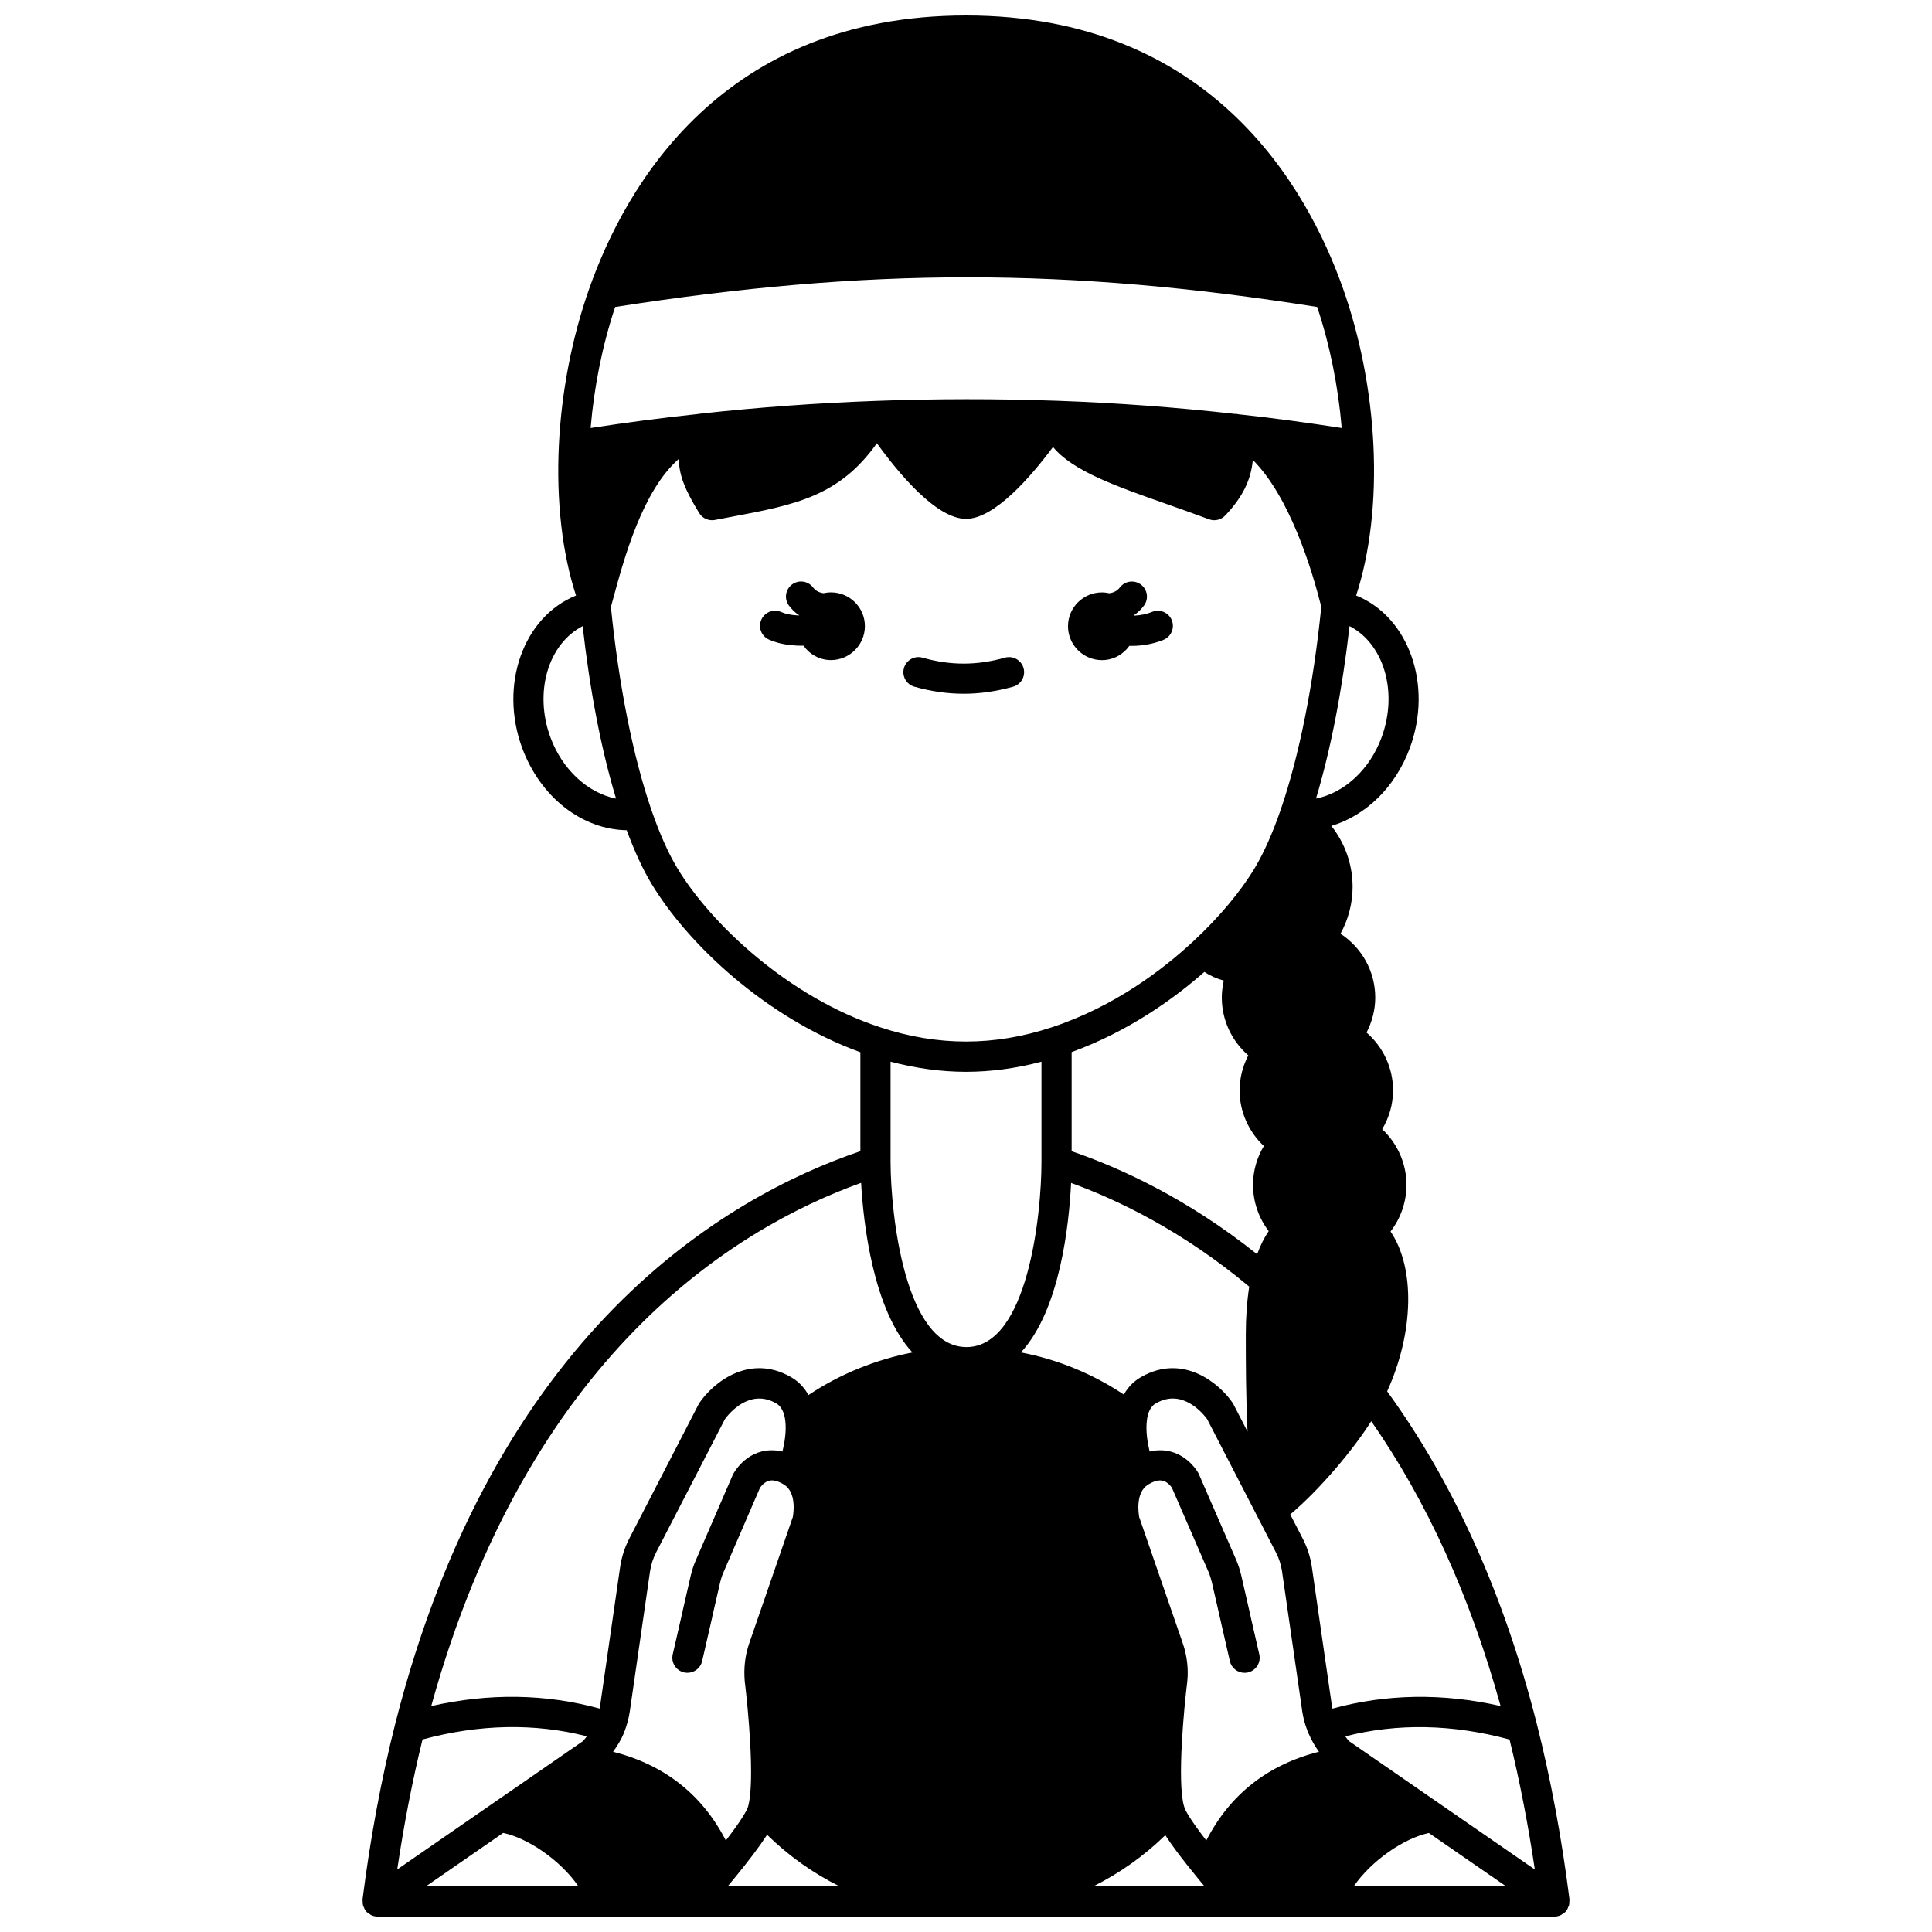
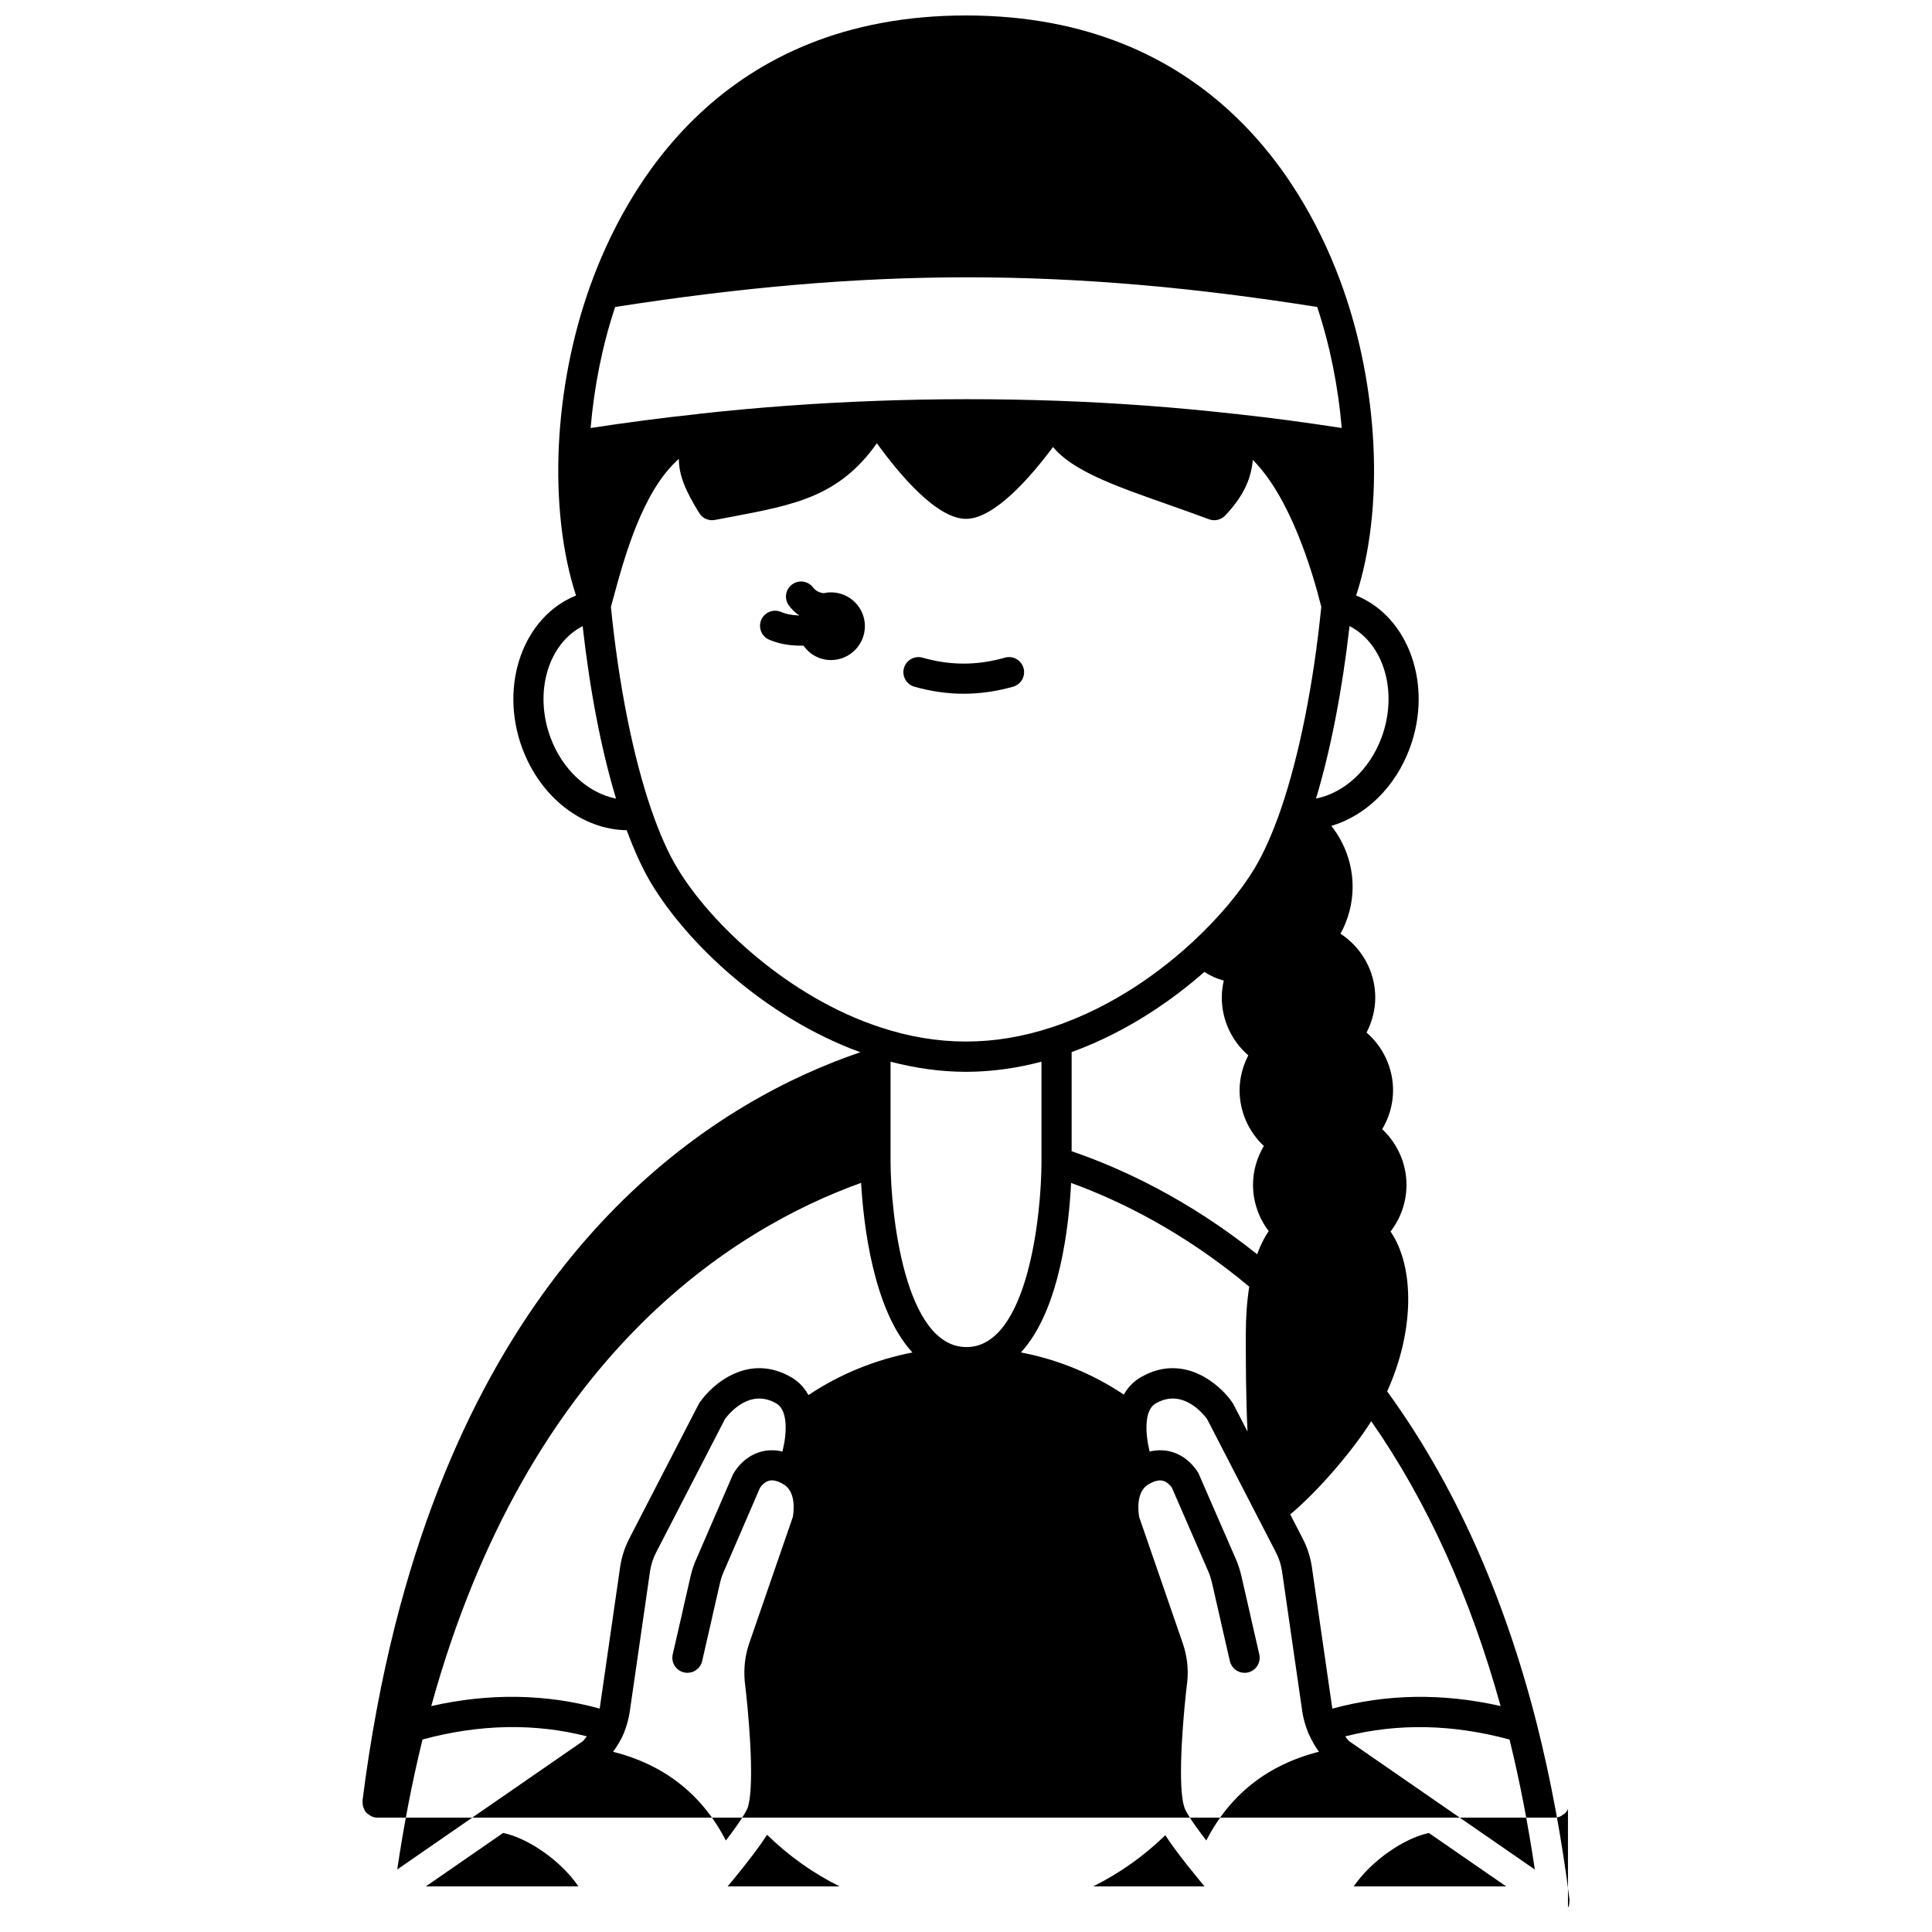
<svg xmlns="http://www.w3.org/2000/svg" width="800px" height="800px" version="1.1" viewBox="144 144 512 512">
  <defs>
    <clipPath id="a">
      <path d="m240 148.09h320v503.81h-320z" />
    </clipPath>
  </defs>
-   <path d="m436.03 318.94c3.019 0 5.648-1.508 7.266-3.793 0.133 0 0.266 0.02 0.395 0.02 0.484 0 0.969-0.012 1.453-0.035 2.637-0.156 5.059-0.688 7.211-1.578 2.039-0.844 3.012-3.184 2.168-5.227-0.844-2.039-3.188-3.012-5.223-2.164-1.328 0.551-2.883 0.879-4.59 0.98-0.07 0.004-0.133-0.004-0.203 0-0.012-0.035-0.023-0.074-0.035-0.113 0.137-0.094 0.273-0.141 0.402-0.238 0.898-0.695 1.645-1.441 2.277-2.289 1.328-1.762 0.969-4.269-0.801-5.594-1.77-1.324-4.269-0.969-5.598 0.801-0.203 0.27-0.434 0.492-0.723 0.719-0.629 0.473-1.348 0.688-2.031 0.789-0.637-0.141-1.293-0.227-1.969-0.227-4.957 0-8.996 4-8.996 8.957-0.008 4.957 4.035 8.992 8.996 8.992z" />
  <path d="m364.21 300.98c-0.672 0-1.324 0.09-1.961 0.223-0.684-0.098-1.398-0.301-1.996-0.75-0.332-0.258-0.562-0.48-0.766-0.75-1.324-1.77-3.828-2.125-5.598-0.801-1.77 1.324-2.125 3.832-0.801 5.594 0.633 0.848 1.375 1.59 2.301 2.305 0.125 0.098 0.258 0.141 0.379 0.23-0.008 0.023-0.012 0.047-0.02 0.066-0.094-0.004-0.168 0.008-0.262 0-1.715-0.07-3.297-0.391-4.453-0.902-2.019-0.902-4.383 0.016-5.273 2.035-0.895 2.019 0.016 4.383 2.035 5.273 2.644 1.172 5.477 1.508 7.336 1.582 0.469 0.023 0.938 0.035 1.41 0.035 0.129 0 0.258-0.016 0.383-0.02 1.621 2.301 4.266 3.828 7.285 3.828 4.957 0 8.996-4.039 8.996-8.996 0.004-4.957-4.039-8.953-8.996-8.953z" />
  <g clip-path="url(#a)">
-     <path d="m559.53 649.55c0.102-0.215 0.215-0.414 0.277-0.648 0.09-0.336 0.09-0.668 0.09-1.012 0-0.164 0.062-0.32 0.039-0.484-2.066-16.34-4.992-32.047-8.691-46.672-8.719-34.293-22.066-63.863-39.633-88.008 7.152-15.762 7.41-32.785 0.895-42.371 2.707-3.5 4.227-7.836 4.227-12.367 0-5.644-2.406-10.969-6.434-14.746 1.844-3.09 2.875-6.613 2.875-10.289 0-5.961-2.637-11.512-7.023-15.32 1.473-2.863 2.305-6.035 2.305-9.273 0-6.941-3.578-13.23-9.207-16.914 2.07-3.797 3.207-8.059 3.207-12.402 0-6-2.059-11.668-5.644-16.168 9.059-2.688 16.98-10.219 20.836-20.719 6.102-16.641-0.297-34.695-14.254-40.344 3.672-11.223 5.301-25.184 4.574-39.891-0.695-14.18-3.484-28.531-8.062-41.488-9.547-27.02-35.227-72.336-99.902-72.336-64.68 0-90.309 45.32-99.832 72.336-4.578 12.957-7.367 27.305-8.062 41.488-0.723 14.754 0.887 28.715 4.539 39.895-13.984 5.652-20.398 23.699-14.293 40.348 4.832 13.121 15.93 21.691 27.719 21.848 2.062 5.555 4.246 10.32 6.519 14.098 9.555 15.926 30.227 35.578 55.414 44.742v26.219c-35.918 12.199-96.914 47.918-123.25 151.67-3.699 14.625-6.621 30.328-8.691 46.668-0.02 0.164 0.043 0.32 0.039 0.48-0.004 0.344 0 0.676 0.09 1.016 0.059 0.23 0.176 0.43 0.277 0.648 0.098 0.207 0.137 0.438 0.273 0.633 0.043 0.062 0.117 0.082 0.164 0.145 0.051 0.066 0.066 0.16 0.129 0.227 0.23 0.266 0.543 0.426 0.832 0.617 0.152 0.102 0.273 0.242 0.434 0.32 0.535 0.262 1.125 0.418 1.73 0.418h311.93c0.613 0 1.195-0.156 1.73-0.418 0.164-0.078 0.285-0.223 0.441-0.324 0.289-0.191 0.598-0.348 0.828-0.613 0.055-0.062 0.07-0.156 0.125-0.223 0.047-0.059 0.121-0.078 0.164-0.145 0.141-0.203 0.176-0.43 0.277-0.641zm-303.56-44.566c15.09-4.078 29.707-4.375 43.551-0.844-0.348 0.434-0.66 0.895-1.051 1.285l-49.199 34.004c1.777-11.957 4.016-23.504 6.699-34.445zm21.379 24.762c6.57 1.379 15.203 7.254 19.945 14.164l-40.438 0.004zm59.008 2.008c-6.285-12.215-16.312-20.074-29.883-23.52 1.125-1.539 2.133-3.191 2.91-5.043 0.023-0.062 0.039-0.133 0.062-0.199 0.004-0.012 0.012-0.023 0.02-0.035 0.004-0.012 0-0.02 0.004-0.031 0.672-1.758 1.164-3.566 1.434-5.394l5.359-37.105c0.258-1.758 0.805-3.461 1.637-5.059l18.223-35.301c1.062-1.449 6.512-8.168 13.5-4.199 0.516 0.293 2.094 1.176 2.5 4.75 0.305 2.707-0.195 5.723-0.766 8.051-2.281-0.539-4.191-0.352-5.586 0.012-4.781 1.25-7.125 5.309-7.543 6.098l-9.758 22.539c-0.562 1.219-1.027 2.598-1.426 4.266l-2.121 9.242c-0.008 0.031 0.004 0.059-0.004 0.09l-2.641 11.504c-0.496 2.152 0.852 4.301 3.004 4.789 0.301 0.07 0.602 0.102 0.898 0.102 1.824 0 3.473-1.25 3.894-3.102l2.641-11.516c0.008-0.031-0.004-0.059 0.004-0.09l2.109-9.188c0.27-1.109 0.562-2.004 0.941-2.828l9.633-22.297c0.008-0.016 0.949-1.5 2.398-1.879 1.082-0.285 2.418 0.066 3.973 1.023 3.348 2.094 2.516 7.594 2.332 8.59l-11.555 33.469c-1.09 3.18-1.496 6.531-1.184 10.109 0.852 6.832 2.688 26.043 0.965 32.816-0.059 0.234-0.105 0.453-0.207 0.707-0.352 0.859-1.613 3.234-5.769 8.629zm43.652-179.81v-26.586c6.699 1.754 13.406 2.684 19.996 2.684s13.297-0.922 19.996-2.68v26.598c0 13.637-3.57 49.027-19.875 49.027-16.387-0.004-20.078-35.398-20.117-49.043zm117.1 144.86c-0.023-0.141-0.066-0.273-0.09-0.41l-5.359-37.113c-0.387-2.656-1.211-5.211-2.449-7.582l-3.285-6.363c7.957-6.691 16.844-17.355 21.469-24.699 14.738 21.137 26.238 46.469 34.281 75.484-15.383-3.481-30.324-3.219-44.566 0.684zm-50.617-87.918c-1.555 0.863-3.34 2.32-4.672 4.691-8.328-5.555-17.543-9.301-27.27-11.172 10.395-11.234 12.773-34.008 13.301-44.914 12.668 4.586 29.754 12.891 47.211 27.488-0.598 3.82-0.91 8.031-0.91 12.605v0.516c0 6.836 0.016 16.129 0.457 25.285l-3.738-7.246c-0.074-0.145-0.16-0.285-0.25-0.418-3.508-5.121-13.062-13.117-24.129-6.836zm16.688-107.33c1.656 1.102 3.324 1.816 5.137 2.312-0.34 1.461-0.527 2.957-0.527 4.492 0 5.977 2.637 11.527 7.019 15.324-1.473 2.863-2.305 6.035-2.305 9.27 0 5.66 2.422 11 6.43 14.75-1.844 3.086-2.871 6.609-2.871 10.281 0 4.488 1.508 8.801 4.156 12.266-1.199 1.777-2.231 3.82-3.062 6.144-18.492-14.773-36.312-22.926-49.16-27.305v-26.273c15.027-5.473 27.039-14.086 35.184-21.262zm-5.449 220.95c-1.797-6.586 0.047-25.973 0.918-32.984 0.332-3.305-0.082-6.766-1.199-10.023l-11.551-33.457c-0.188-1.039-1.004-6.508 2.32-8.586 1.543-0.953 2.856-1.32 3.938-1.043 1.285 0.312 2.148 1.453 2.398 1.824l9.715 22.344c0.34 0.797 0.648 1.754 0.898 2.801l2.441 10.676c0.004 0.016-0.004 0.027 0 0.043l2.32 10.113c0.426 1.852 2.07 3.102 3.894 3.102 0.297 0 0.598-0.031 0.898-0.102 2.152-0.492 3.5-2.641 3.004-4.789l-2.316-10.102c-0.004-0.02 0.004-0.035 0-0.051l-2.453-10.727c-0.371-1.543-0.809-2.891-1.34-4.137l-10-22.965c-0.25-0.457-2.594-4.512-7.379-5.762-1.391-0.363-3.301-0.551-5.574-0.012-0.57-2.371-1.07-5.445-0.73-8.207 0.391-3.453 1.938-4.312 2.481-4.609 6.984-3.961 12.441 2.797 13.477 4.207l18.23 35.316c0.828 1.582 1.375 3.285 1.633 5.043l5.359 37.117c0.262 1.789 0.746 3.512 1.375 5.125 0.004 0.016 0.012 0.027 0.016 0.043 0.066 0.168 0.109 0.352 0.18 0.52 0.027 0.07 0.078 0.133 0.109 0.203 0.031 0.062 0.062 0.125 0.102 0.188 0.707 1.656 1.609 3.184 2.648 4.613-13.578 3.445-23.59 11.305-29.859 23.516-4.019-5.199-5.332-7.555-5.707-8.484-0.09-0.223-0.172-0.512-0.246-0.754zm64.938 7.254 20.484 14.156h-40.418c4.758-6.902 13.375-12.766 19.934-14.156zm3.352-7.406c-0.016-0.012-0.031-0.02-0.047-0.031l-24.434-16.891c-0.391-0.387-0.695-0.848-1.039-1.273 13.84-3.539 28.453-3.246 43.543 0.836 2.688 10.941 4.922 22.488 6.699 34.445zm-15.879-282.95c-3.176 8.648-10.035 14.789-17.387 16.219 3.894-12.906 6.969-28.777 8.887-45.703 9.07 4.66 12.93 17.43 8.5 29.484zm-203.12-114.05c67.137-10.484 119.79-10.484 186.05-0.004 3.375 10.145 5.57 21.078 6.5 32.074-9.242-1.422-18.406-2.672-27.281-3.625-0.309-0.074-0.625-0.117-0.941-0.117-0.02 0-0.031 0.012-0.051 0.012-15.457-1.746-31.316-2.922-47.156-3.488-0.043 0-0.09 0-0.133-0.004h-0.008-0.008c-16.051-0.562-32.164-0.551-47.887 0.039-15.695 0.57-31.445 1.723-46.805 3.418-0.156 0.02-0.312 0.043-0.461 0.078-9.41 0.984-18.898 2.254-28.32 3.688 0.926-10.98 3.121-21.918 6.5-32.07zm-17.156 114.05c-4.414-12.043-0.562-24.785 8.543-29.477 1.93 17.184 4.941 32.797 8.852 45.715-7.348-1.438-14.207-7.578-17.395-16.238zm33.582 34.586c-2.367-3.93-4.668-9.109-6.84-15.395-4.856-14.102-8.645-33.164-10.711-53.746l0.449-1.645c3.07-11.383 7.859-29.047 17.555-37.598 0.012 4.266 1.691 8.352 5.398 14.359 0.734 1.195 2.035 1.898 3.402 1.898 0.25 0 0.504-0.023 0.754-0.07l4.293-0.816c16.914-3.176 28.668-5.422 38.637-19.512 5.727 7.934 15.75 20.039 23.621 20.039 7.535 0 17.16-11.133 23.055-19.047 5.188 6.328 16.477 10.316 29.836 15.02 3.672 1.293 7.535 2.652 11.488 4.133 1.504 0.562 3.195 0.176 4.305-0.992 4.5-4.738 6.859-9.352 7.32-14.738 9.91 9.902 15.77 29.426 18.148 38.93-2.055 20.484-5.863 39.559-10.754 53.77-2.141 6.195-4.445 11.379-6.852 15.414-3.727 6.238-9.496 13.125-16.25 19.402-7.949 7.402-20.918 17.371-37.559 22.844-15.258 5.039-30.219 5.043-45.488-0.004-24.352-7.992-44.961-27.5-53.809-42.246zm48.754 83.48c0.602 10.613 3.137 33.637 13.605 44.949-9.82 1.91-19.227 5.727-27.559 11.289-1.336-2.441-3.141-3.926-4.699-4.801-11.109-6.324-20.656 1.691-24.156 6.816-0.094 0.137-0.176 0.277-0.25 0.418l-18.348 35.543c-1.238 2.383-2.062 4.934-2.453 7.594l-5.356 37.102c-0.02 0.137-0.059 0.273-0.082 0.406-14.266-3.898-29.223-4.148-44.621-0.656 25.637-92.797 80.129-126.52 113.92-138.66zm-35.375 186.45c0.531-0.637 1.078-1.293 1.641-1.977 3.961-4.812 6.898-8.723 8.82-11.707 5.699 5.586 12.18 10.18 19.219 13.684l-29.68 0.004zm115.99-13.566c1.594 2.469 4.207 6.047 8.754 11.57 0.559 0.691 1.109 1.352 1.645 1.996h-29.512c6.981-3.481 13.434-8.027 19.113-13.566z" />
+     <path d="m559.53 649.55c0.102-0.215 0.215-0.414 0.277-0.648 0.09-0.336 0.09-0.668 0.09-1.012 0-0.164 0.062-0.32 0.039-0.484-2.066-16.34-4.992-32.047-8.691-46.672-8.719-34.293-22.066-63.863-39.633-88.008 7.152-15.762 7.41-32.785 0.895-42.371 2.707-3.5 4.227-7.836 4.227-12.367 0-5.644-2.406-10.969-6.434-14.746 1.844-3.09 2.875-6.613 2.875-10.289 0-5.961-2.637-11.512-7.023-15.32 1.473-2.863 2.305-6.035 2.305-9.273 0-6.941-3.578-13.23-9.207-16.914 2.07-3.797 3.207-8.059 3.207-12.402 0-6-2.059-11.668-5.644-16.168 9.059-2.688 16.98-10.219 20.836-20.719 6.102-16.641-0.297-34.695-14.254-40.344 3.672-11.223 5.301-25.184 4.574-39.891-0.695-14.18-3.484-28.531-8.062-41.488-9.547-27.02-35.227-72.336-99.902-72.336-64.68 0-90.309 45.32-99.832 72.336-4.578 12.957-7.367 27.305-8.062 41.488-0.723 14.754 0.887 28.715 4.539 39.895-13.984 5.652-20.398 23.699-14.293 40.348 4.832 13.121 15.93 21.691 27.719 21.848 2.062 5.555 4.246 10.32 6.519 14.098 9.555 15.926 30.227 35.578 55.414 44.742c-35.918 12.199-96.914 47.918-123.25 151.67-3.699 14.625-6.621 30.328-8.691 46.668-0.02 0.164 0.043 0.32 0.039 0.48-0.004 0.344 0 0.676 0.09 1.016 0.059 0.23 0.176 0.43 0.277 0.648 0.098 0.207 0.137 0.438 0.273 0.633 0.043 0.062 0.117 0.082 0.164 0.145 0.051 0.066 0.066 0.16 0.129 0.227 0.23 0.266 0.543 0.426 0.832 0.617 0.152 0.102 0.273 0.242 0.434 0.32 0.535 0.262 1.125 0.418 1.73 0.418h311.93c0.613 0 1.195-0.156 1.73-0.418 0.164-0.078 0.285-0.223 0.441-0.324 0.289-0.191 0.598-0.348 0.828-0.613 0.055-0.062 0.07-0.156 0.125-0.223 0.047-0.059 0.121-0.078 0.164-0.145 0.141-0.203 0.176-0.43 0.277-0.641zm-303.56-44.566c15.09-4.078 29.707-4.375 43.551-0.844-0.348 0.434-0.66 0.895-1.051 1.285l-49.199 34.004c1.777-11.957 4.016-23.504 6.699-34.445zm21.379 24.762c6.57 1.379 15.203 7.254 19.945 14.164l-40.438 0.004zm59.008 2.008c-6.285-12.215-16.312-20.074-29.883-23.52 1.125-1.539 2.133-3.191 2.91-5.043 0.023-0.062 0.039-0.133 0.062-0.199 0.004-0.012 0.012-0.023 0.02-0.035 0.004-0.012 0-0.02 0.004-0.031 0.672-1.758 1.164-3.566 1.434-5.394l5.359-37.105c0.258-1.758 0.805-3.461 1.637-5.059l18.223-35.301c1.062-1.449 6.512-8.168 13.5-4.199 0.516 0.293 2.094 1.176 2.5 4.75 0.305 2.707-0.195 5.723-0.766 8.051-2.281-0.539-4.191-0.352-5.586 0.012-4.781 1.25-7.125 5.309-7.543 6.098l-9.758 22.539c-0.562 1.219-1.027 2.598-1.426 4.266l-2.121 9.242c-0.008 0.031 0.004 0.059-0.004 0.09l-2.641 11.504c-0.496 2.152 0.852 4.301 3.004 4.789 0.301 0.07 0.602 0.102 0.898 0.102 1.824 0 3.473-1.25 3.894-3.102l2.641-11.516c0.008-0.031-0.004-0.059 0.004-0.09l2.109-9.188c0.27-1.109 0.562-2.004 0.941-2.828l9.633-22.297c0.008-0.016 0.949-1.5 2.398-1.879 1.082-0.285 2.418 0.066 3.973 1.023 3.348 2.094 2.516 7.594 2.332 8.59l-11.555 33.469c-1.09 3.18-1.496 6.531-1.184 10.109 0.852 6.832 2.688 26.043 0.965 32.816-0.059 0.234-0.105 0.453-0.207 0.707-0.352 0.859-1.613 3.234-5.769 8.629zm43.652-179.81v-26.586c6.699 1.754 13.406 2.684 19.996 2.684s13.297-0.922 19.996-2.68v26.598c0 13.637-3.57 49.027-19.875 49.027-16.387-0.004-20.078-35.398-20.117-49.043zm117.1 144.86c-0.023-0.141-0.066-0.273-0.09-0.41l-5.359-37.113c-0.387-2.656-1.211-5.211-2.449-7.582l-3.285-6.363c7.957-6.691 16.844-17.355 21.469-24.699 14.738 21.137 26.238 46.469 34.281 75.484-15.383-3.481-30.324-3.219-44.566 0.684zm-50.617-87.918c-1.555 0.863-3.34 2.32-4.672 4.691-8.328-5.555-17.543-9.301-27.27-11.172 10.395-11.234 12.773-34.008 13.301-44.914 12.668 4.586 29.754 12.891 47.211 27.488-0.598 3.82-0.91 8.031-0.91 12.605v0.516c0 6.836 0.016 16.129 0.457 25.285l-3.738-7.246c-0.074-0.145-0.16-0.285-0.25-0.418-3.508-5.121-13.062-13.117-24.129-6.836zm16.688-107.33c1.656 1.102 3.324 1.816 5.137 2.312-0.34 1.461-0.527 2.957-0.527 4.492 0 5.977 2.637 11.527 7.019 15.324-1.473 2.863-2.305 6.035-2.305 9.27 0 5.66 2.422 11 6.43 14.75-1.844 3.086-2.871 6.609-2.871 10.281 0 4.488 1.508 8.801 4.156 12.266-1.199 1.777-2.231 3.82-3.062 6.144-18.492-14.773-36.312-22.926-49.16-27.305v-26.273c15.027-5.473 27.039-14.086 35.184-21.262zm-5.449 220.95c-1.797-6.586 0.047-25.973 0.918-32.984 0.332-3.305-0.082-6.766-1.199-10.023l-11.551-33.457c-0.188-1.039-1.004-6.508 2.32-8.586 1.543-0.953 2.856-1.32 3.938-1.043 1.285 0.312 2.148 1.453 2.398 1.824l9.715 22.344c0.34 0.797 0.648 1.754 0.898 2.801l2.441 10.676c0.004 0.016-0.004 0.027 0 0.043l2.32 10.113c0.426 1.852 2.07 3.102 3.894 3.102 0.297 0 0.598-0.031 0.898-0.102 2.152-0.492 3.5-2.641 3.004-4.789l-2.316-10.102c-0.004-0.02 0.004-0.035 0-0.051l-2.453-10.727c-0.371-1.543-0.809-2.891-1.34-4.137l-10-22.965c-0.25-0.457-2.594-4.512-7.379-5.762-1.391-0.363-3.301-0.551-5.574-0.012-0.57-2.371-1.07-5.445-0.73-8.207 0.391-3.453 1.938-4.312 2.481-4.609 6.984-3.961 12.441 2.797 13.477 4.207l18.23 35.316c0.828 1.582 1.375 3.285 1.633 5.043l5.359 37.117c0.262 1.789 0.746 3.512 1.375 5.125 0.004 0.016 0.012 0.027 0.016 0.043 0.066 0.168 0.109 0.352 0.18 0.52 0.027 0.07 0.078 0.133 0.109 0.203 0.031 0.062 0.062 0.125 0.102 0.188 0.707 1.656 1.609 3.184 2.648 4.613-13.578 3.445-23.59 11.305-29.859 23.516-4.019-5.199-5.332-7.555-5.707-8.484-0.09-0.223-0.172-0.512-0.246-0.754zm64.938 7.254 20.484 14.156h-40.418c4.758-6.902 13.375-12.766 19.934-14.156zm3.352-7.406c-0.016-0.012-0.031-0.02-0.047-0.031l-24.434-16.891c-0.391-0.387-0.695-0.848-1.039-1.273 13.84-3.539 28.453-3.246 43.543 0.836 2.688 10.941 4.922 22.488 6.699 34.445zm-15.879-282.95c-3.176 8.648-10.035 14.789-17.387 16.219 3.894-12.906 6.969-28.777 8.887-45.703 9.07 4.66 12.93 17.43 8.5 29.484zm-203.12-114.05c67.137-10.484 119.79-10.484 186.05-0.004 3.375 10.145 5.57 21.078 6.5 32.074-9.242-1.422-18.406-2.672-27.281-3.625-0.309-0.074-0.625-0.117-0.941-0.117-0.02 0-0.031 0.012-0.051 0.012-15.457-1.746-31.316-2.922-47.156-3.488-0.043 0-0.09 0-0.133-0.004h-0.008-0.008c-16.051-0.562-32.164-0.551-47.887 0.039-15.695 0.57-31.445 1.723-46.805 3.418-0.156 0.02-0.312 0.043-0.461 0.078-9.41 0.984-18.898 2.254-28.32 3.688 0.926-10.98 3.121-21.918 6.5-32.07zm-17.156 114.05c-4.414-12.043-0.562-24.785 8.543-29.477 1.93 17.184 4.941 32.797 8.852 45.715-7.348-1.438-14.207-7.578-17.395-16.238zm33.582 34.586c-2.367-3.93-4.668-9.109-6.84-15.395-4.856-14.102-8.645-33.164-10.711-53.746l0.449-1.645c3.07-11.383 7.859-29.047 17.555-37.598 0.012 4.266 1.691 8.352 5.398 14.359 0.734 1.195 2.035 1.898 3.402 1.898 0.25 0 0.504-0.023 0.754-0.07l4.293-0.816c16.914-3.176 28.668-5.422 38.637-19.512 5.727 7.934 15.75 20.039 23.621 20.039 7.535 0 17.16-11.133 23.055-19.047 5.188 6.328 16.477 10.316 29.836 15.02 3.672 1.293 7.535 2.652 11.488 4.133 1.504 0.562 3.195 0.176 4.305-0.992 4.5-4.738 6.859-9.352 7.32-14.738 9.91 9.902 15.77 29.426 18.148 38.93-2.055 20.484-5.863 39.559-10.754 53.77-2.141 6.195-4.445 11.379-6.852 15.414-3.727 6.238-9.496 13.125-16.25 19.402-7.949 7.402-20.918 17.371-37.559 22.844-15.258 5.039-30.219 5.043-45.488-0.004-24.352-7.992-44.961-27.5-53.809-42.246zm48.754 83.48c0.602 10.613 3.137 33.637 13.605 44.949-9.82 1.91-19.227 5.727-27.559 11.289-1.336-2.441-3.141-3.926-4.699-4.801-11.109-6.324-20.656 1.691-24.156 6.816-0.094 0.137-0.176 0.277-0.25 0.418l-18.348 35.543c-1.238 2.383-2.062 4.934-2.453 7.594l-5.356 37.102c-0.02 0.137-0.059 0.273-0.082 0.406-14.266-3.898-29.223-4.148-44.621-0.656 25.637-92.797 80.129-126.52 113.92-138.66zm-35.375 186.45c0.531-0.637 1.078-1.293 1.641-1.977 3.961-4.812 6.898-8.723 8.82-11.707 5.699 5.586 12.18 10.18 19.219 13.684l-29.68 0.004zm115.99-13.566c1.594 2.469 4.207 6.047 8.754 11.57 0.559 0.691 1.109 1.352 1.645 1.996h-29.512c6.981-3.481 13.434-8.027 19.113-13.566z" />
  </g>
  <path d="m386.31 325.98c4.371 1.242 8.777 1.871 13.09 1.871 4.262 0 8.668-0.629 13.082-1.867 2.129-0.598 3.363-2.805 2.766-4.93-0.602-2.129-2.812-3.371-4.93-2.766-7.512 2.117-14.484 2.086-21.824 0.004-2.125-0.617-4.336 0.633-4.938 2.75-0.602 2.121 0.633 4.336 2.754 4.938z" />
</svg>